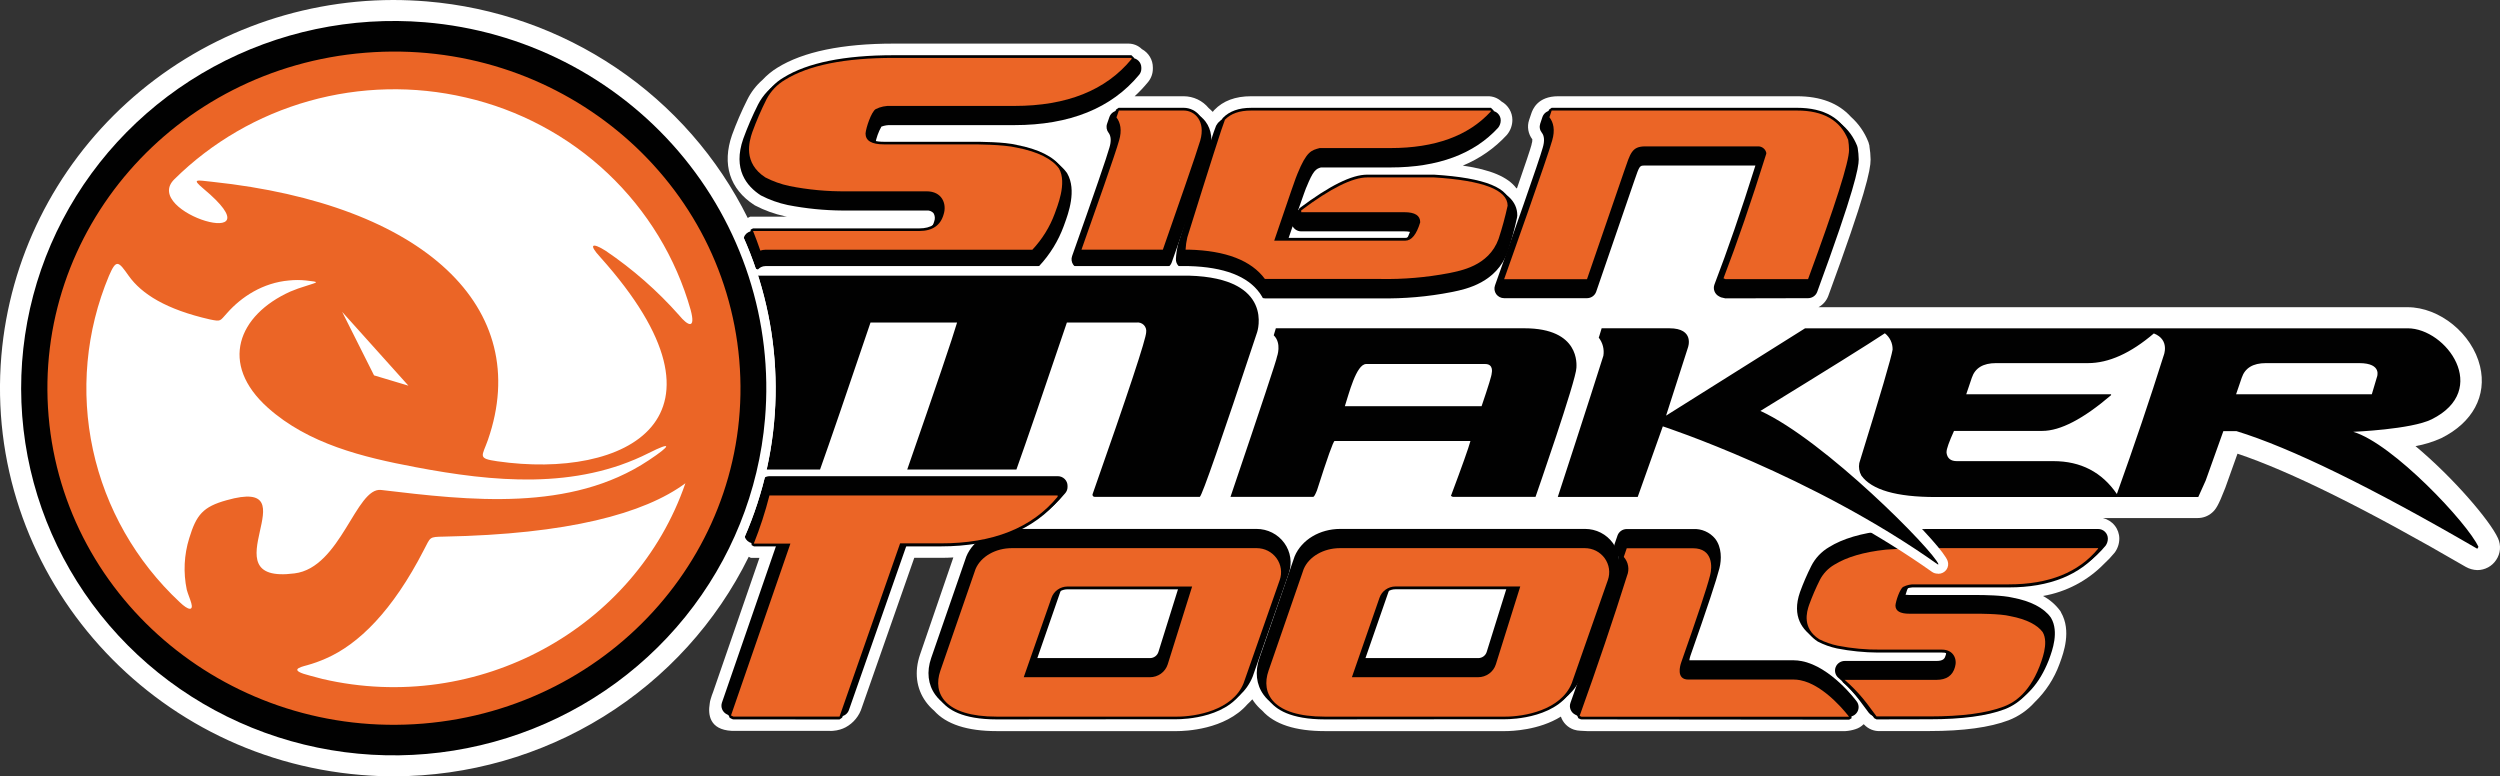
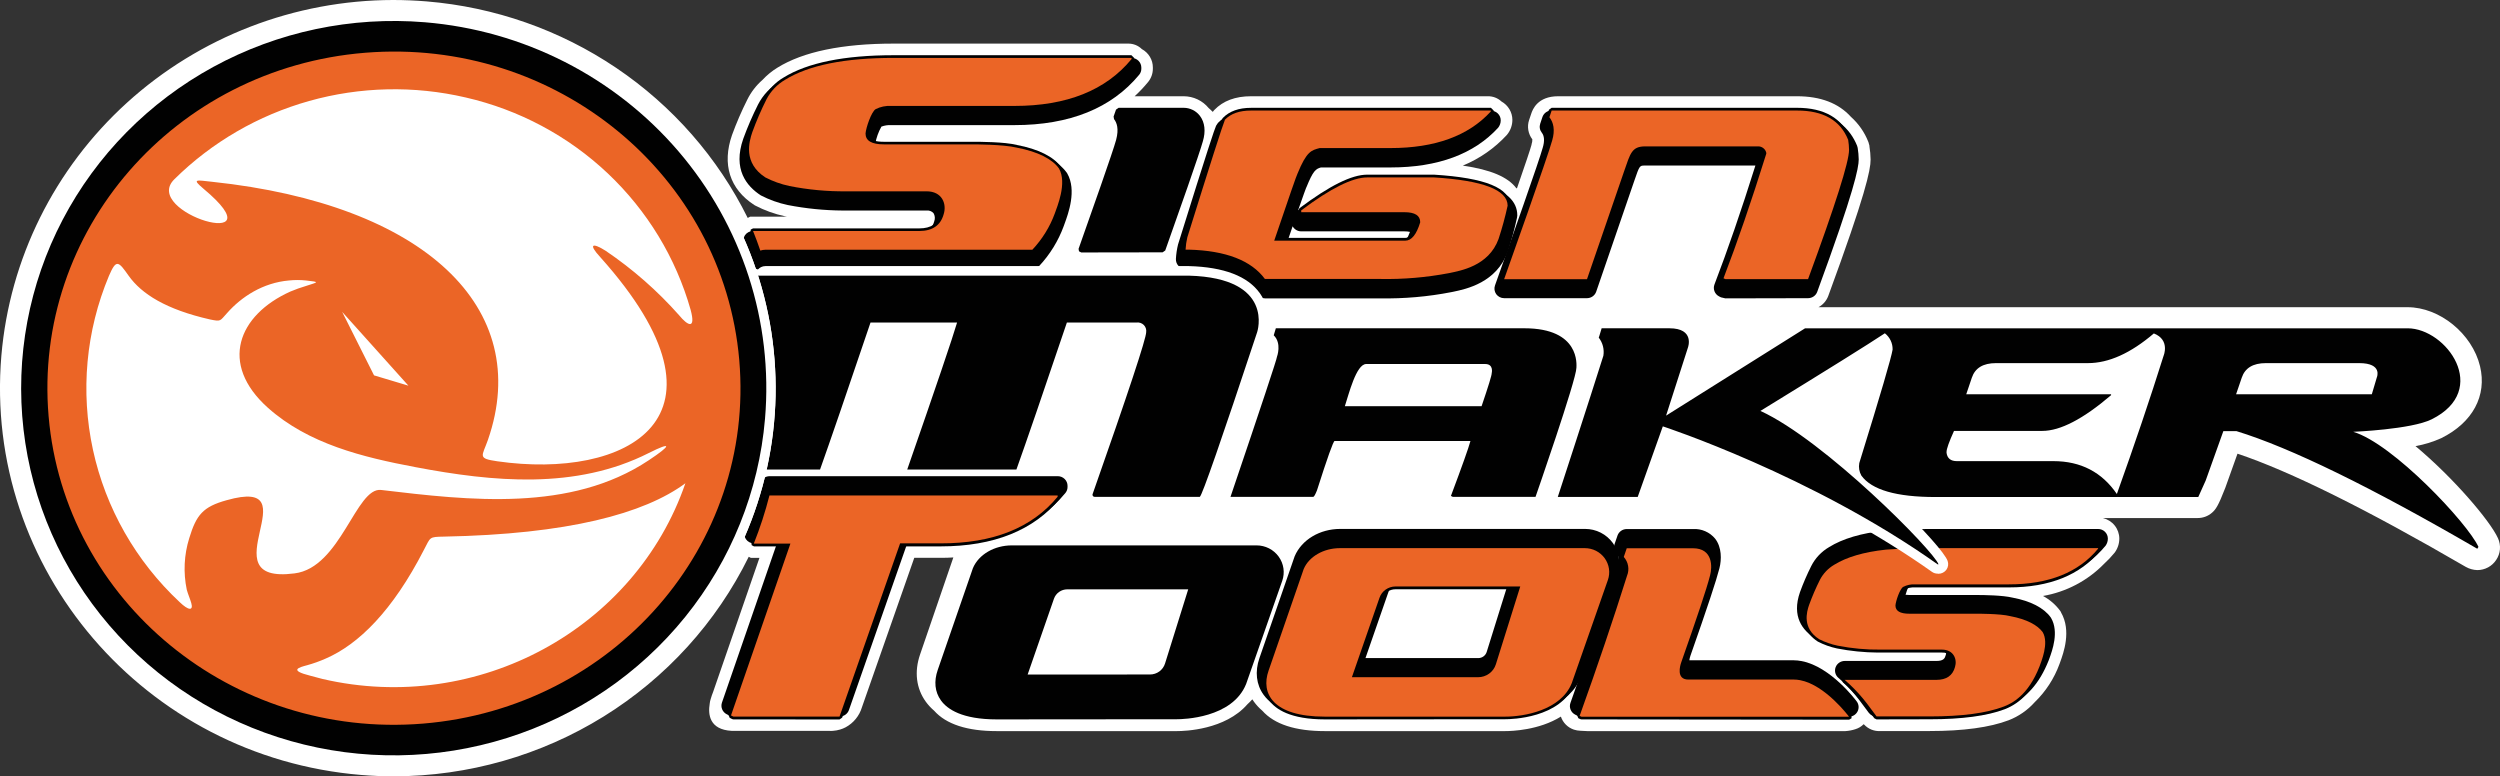
<svg xmlns="http://www.w3.org/2000/svg" fill="none" viewBox="0 0 190 59" height="59" width="190">
  <rect x="0" y="0" width="190" height="59" fill="#333333" stroke="none" />
  <g clip-path="url(#clip0_10907_430)">
    <path fill="white" d="M189.849 40.91C189.24 39.564 186.445 36.297 183.577 33.905C184.254 33.786 184.912 33.583 185.537 33.3C187.922 32.117 189.023 30.074 188.483 27.833C187.887 25.361 185.415 23.347 182.974 23.347H138.207C138.551 23.158 138.815 22.853 138.95 22.489C141.775 14.798 142.166 12.935 142.166 12.126C142.161 11.79 142.131 11.455 142.077 11.124V11.075L142.005 10.814L141.985 10.765C141.701 10.044 141.25 9.398 140.669 8.878C139.729 7.839 138.356 7.315 136.57 7.315H118.422C116.854 7.315 116.48 8.32 116.374 8.639L116.21 9.127C116.129 9.372 116.108 9.633 116.152 9.888C116.195 10.143 116.3 10.384 116.458 10.59C116.462 10.718 116.442 10.846 116.398 10.968V10.997C116.309 11.333 115.918 12.496 115.29 14.31H115.245C114.61 13.455 113.298 12.894 111.173 12.587C112.45 12.061 113.594 11.264 114.523 10.253C114.793 9.932 114.941 9.527 114.941 9.11C114.94 8.825 114.862 8.546 114.716 8.301C114.57 8.055 114.361 7.852 114.11 7.712C113.829 7.449 113.453 7.306 113.066 7.315H95.074C93.894 7.315 92.961 7.661 92.298 8.349L92.246 8.405L92.214 8.454L92.16 8.498C92.066 8.396 91.965 8.3 91.858 8.212C91.63 7.934 91.343 7.709 91.017 7.554C90.69 7.399 90.333 7.317 89.97 7.315H86.234C86.6 6.978 86.941 6.616 87.256 6.232C87.49 5.946 87.617 5.59 87.617 5.223V5.133C87.619 4.846 87.542 4.565 87.394 4.318C87.247 4.072 87.035 3.869 86.781 3.731C86.51 3.464 86.144 3.315 85.762 3.314H67.914C64.007 3.314 61.036 3.931 59.081 5.145C58.664 5.401 58.285 5.712 57.953 6.069C57.469 6.491 57.075 7.003 56.793 7.576C56.355 8.447 55.968 9.343 55.635 10.258C54.858 12.484 55.459 14.374 57.33 15.583L57.357 15.6L57.384 15.615C58.1 15.99 58.865 16.266 59.658 16.437L59.818 16.468H57.01L56.827 16.564C54.554 11.974 51.11 8.045 46.834 5.16C42.557 2.276 37.594 0.535 32.43 0.107C31.582 0.037 30.721 0 29.872 0C22.378 0.016 15.162 2.801 9.65 7.806C4.138 12.811 0.732 19.671 0.104 27.031C-1.269 43.236 10.99 57.532 27.43 58.895C28.266 58.966 29.117 59 29.959 59C35.585 58.987 41.095 57.415 45.859 54.465C50.623 51.515 54.45 47.305 56.904 42.315L57.065 42.398H57.718L54.192 52.602C54.126 52.761 54.07 52.924 54.024 53.09L54.012 53.126C53.974 53.24 53.949 53.358 53.938 53.477C53.799 54.311 53.923 55.452 55.603 55.545H55.635H62.99C63.092 55.554 63.195 55.554 63.297 55.545C63.483 55.532 63.668 55.499 63.846 55.445C63.993 55.402 64.134 55.345 64.269 55.274C64.869 54.949 65.313 54.403 65.506 53.755L69.485 42.393H71.464C71.798 42.393 72.127 42.393 72.454 42.366L69.925 49.742C69.475 51.049 69.631 52.324 70.363 53.333C70.545 53.583 70.756 53.81 70.991 54.011C71.909 55.043 73.51 55.564 75.747 55.564H89.451C90.052 55.564 93.112 55.467 94.802 53.526C94.933 53.407 95.058 53.281 95.176 53.148C95.215 53.209 95.257 53.272 95.302 53.333C95.483 53.582 95.694 53.809 95.93 54.009C96.848 55.043 98.446 55.564 100.685 55.564H114.389C114.884 55.564 116.955 55.501 118.627 54.462C118.704 54.691 118.833 54.9 119.004 55.072C119.176 55.244 119.386 55.374 119.617 55.452C119.777 55.504 119.944 55.532 120.112 55.538L120.627 55.564H140.249C140.509 55.548 140.766 55.499 141.013 55.418C141.25 55.345 141.464 55.215 141.636 55.04L141.679 55.072C141.834 55.239 142.027 55.37 142.241 55.455C142.455 55.539 142.686 55.575 142.916 55.559H146.651C149.207 55.559 151.226 55.284 152.656 54.74C153.417 54.445 154.095 53.975 154.635 53.37C155.474 52.557 156.117 51.569 156.516 50.478L156.565 50.344C156.827 49.625 157.443 47.942 156.639 46.545V46.528L156.57 46.418L156.555 46.399C156.213 45.943 155.774 45.566 155.269 45.294C157.037 44.986 158.661 44.132 159.905 42.856C160.192 42.593 160.46 42.31 160.707 42.01C160.941 41.698 161.068 41.32 161.068 40.932C161.067 40.571 160.943 40.221 160.716 39.938C160.489 39.655 160.172 39.456 159.816 39.371H167.023C167.424 39.373 167.812 39.229 168.112 38.967C168.394 38.723 168.582 38.465 169.124 37.07L170.049 34.48C174.025 35.807 179.856 38.696 187.4 43.083C187.666 43.234 187.968 43.318 188.276 43.327C188.56 43.327 188.841 43.256 189.091 43.122C189.341 42.988 189.553 42.794 189.708 42.558C189.871 42.318 189.97 42.041 189.995 41.752C190.019 41.464 189.969 41.174 189.849 40.91Z" clip-rule="evenodd" fill-rule="evenodd" />
    <path fill="#010101" d="M142.616 54.465C142.5 54.464 142.386 54.436 142.283 54.384C142.18 54.332 142.091 54.257 142.022 54.165L141.295 53.19C140.916 52.699 140.498 52.238 140.046 51.812L139.707 51.507C139.595 51.408 139.517 51.278 139.482 51.135C139.447 50.991 139.456 50.84 139.51 50.702C139.564 50.564 139.658 50.445 139.782 50.361C139.905 50.277 140.052 50.232 140.202 50.232H147.174C147.71 50.232 147.809 50.032 147.874 49.793C147.895 49.74 147.905 49.684 147.903 49.627C147.9 49.57 147.885 49.514 147.859 49.464L147.599 49.388H142.728C141.647 49.381 140.57 49.272 139.511 49.064C138.95 48.946 138.409 48.752 137.903 48.486C137.012 47.913 136.147 46.869 136.8 44.999C137.047 44.319 137.335 43.654 137.661 43.007C137.962 42.415 138.429 41.921 139.007 41.583C140.043 40.937 141.481 40.513 143.242 40.325C144.12 40.247 145.892 40.21 146.446 40.203H159.455C159.652 40.203 159.841 40.28 159.98 40.417C160.119 40.554 160.197 40.74 160.197 40.934C160.197 41.122 160.14 41.305 160.034 41.461C158.408 43.441 155.937 44.448 152.678 44.448H145.538C145.386 44.443 145.234 44.461 145.088 44.502C144.976 44.725 144.887 44.96 144.823 45.202C144.919 45.215 145.016 45.222 145.113 45.221H150.276C150.731 45.221 152.206 45.236 152.968 45.423C154.331 45.682 155.316 46.187 155.848 46.913L155.89 46.981C156.491 48.028 155.971 49.444 155.751 50.049L155.702 50.183C154.994 51.98 153.935 53.143 152.54 53.675C151.144 54.206 149.212 54.474 146.669 54.474L142.616 54.465Z" />
    <path fill="#010101" d="M142.616 54.674L142.448 54.589L141.721 53.614C141.324 53.098 140.885 52.614 140.409 52.168L140.053 51.846L139.994 51.617L140.192 51.48H147.164C147.837 51.48 148.22 51.217 148.373 50.656C148.418 50.529 148.432 50.393 148.415 50.259C148.398 50.126 148.35 49.998 148.274 49.886C148.192 49.786 148.087 49.709 147.968 49.658C147.849 49.608 147.719 49.586 147.589 49.595H142.728C141.682 49.588 140.639 49.483 139.613 49.283C139.105 49.175 138.615 48.999 138.155 48.761C137.144 48.106 136.859 47.145 137.297 45.897C137.538 45.236 137.817 44.589 138.133 43.96C138.39 43.454 138.79 43.031 139.284 42.741C140.253 42.139 141.604 41.742 143.297 41.561C144.148 41.486 145.902 41.449 146.451 41.442H159.455L159.665 41.651L159.618 41.849C158.099 43.702 155.764 44.643 152.673 44.643H145.538C145.266 44.627 144.995 44.681 144.751 44.802C144.603 44.894 144.289 45.699 144.257 46.05C144.257 46.15 144.257 46.455 145.105 46.455H150.276C150.6 46.455 152.119 46.455 152.837 46.643C154.074 46.886 154.974 47.325 155.42 47.932C155.914 48.791 155.452 50.051 155.254 50.588L155.202 50.734C154.551 52.387 153.619 53.416 152.352 53.904C151.023 54.409 149.111 54.665 146.661 54.665L142.616 54.674Z" />
    <path fill="#EB6526" d="M159.455 41.659H146.451C145.991 41.659 144.182 41.698 143.319 41.773C141.653 41.952 140.346 42.336 139.397 42.924C138.939 43.194 138.566 43.585 138.321 44.053C138.008 44.674 137.732 45.312 137.495 45.965C137.299 46.523 136.958 47.737 138.259 48.581C138.7 48.804 139.17 48.968 139.655 49.069C140.736 49.283 141.837 49.384 142.94 49.371H147.589C148.475 49.371 148.764 50.103 148.579 50.695C148.401 51.345 147.93 51.67 147.166 51.67C147.166 51.67 141.775 51.67 140.194 51.67L140.558 51.997C141.042 52.452 141.488 52.946 141.891 53.472L142.619 54.448H146.671C149.101 54.448 150.97 54.199 152.278 53.702C152.884 53.472 154.133 52.87 154.999 50.661C155.125 50.29 155.741 48.891 155.246 48.045C154.861 47.516 154.061 47.069 152.772 46.825C152.03 46.635 150.264 46.643 150.264 46.643H145.113C144.408 46.643 144.054 46.435 144.054 46.016C144.078 45.679 144.39 44.755 144.64 44.604C144.916 44.461 145.227 44.395 145.538 44.412H152.673C155.712 44.412 157.972 43.508 159.455 41.7V41.659Z" />
    <path fill="#EB6526" d="M140.461 11.36C139.863 9.874 138.568 9.132 136.577 9.132H117.925C117.875 9.285 117.816 9.456 117.754 9.644C118.061 10.024 118.204 10.619 117.962 11.421C117.638 12.623 114.582 21.189 114.33 21.906L114.315 21.955H120.612L123.437 13.738C123.91 12.374 124.019 11.877 125.003 11.86H133.601C133.748 11.854 133.892 11.9 134.009 11.99C134.125 12.079 134.206 12.206 134.237 12.348V12.418C133.105 16.04 132.021 19.196 130.986 21.886L131.127 21.945H137.413C139.49 16.304 140.528 13.031 140.528 12.126C140.524 11.869 140.502 11.614 140.461 11.36Z" />
    <path fill="#010101" d="M131.127 22.676L130.795 22.598L130.654 22.528C130.493 22.446 130.367 22.309 130.302 22.142C130.236 21.975 130.235 21.791 130.298 21.623C131.287 19.043 132.334 16.015 133.41 12.582H124.998C124.612 12.582 124.605 12.582 124.209 13.735L121.309 22.174C121.258 22.316 121.164 22.44 121.039 22.527C120.914 22.614 120.765 22.661 120.612 22.662H114.315C114.197 22.662 114.081 22.634 113.976 22.58C113.871 22.527 113.78 22.449 113.711 22.355C113.644 22.259 113.6 22.149 113.584 22.034C113.568 21.919 113.581 21.801 113.62 21.691C114.857 18.217 116.997 12.165 117.247 11.229C117.4 10.726 117.373 10.329 117.178 10.085C117.102 9.991 117.051 9.879 117.03 9.761C117.008 9.643 117.017 9.521 117.054 9.407L117.222 8.902C117.27 8.756 117.364 8.628 117.49 8.536C117.616 8.445 117.768 8.396 117.925 8.395H136.57C139.449 8.395 140.644 9.858 141.139 11.077L141.184 11.238C141.231 11.527 141.257 11.819 141.263 12.111C141.263 12.748 140.936 14.484 138.111 22.174C138.06 22.316 137.966 22.439 137.842 22.526C137.717 22.613 137.568 22.661 137.416 22.662L131.127 22.676Z" />
    <path fill="#010101" d="M131.127 21.418L131.033 21.394L130.892 21.326L130.788 21.065C131.822 18.383 132.913 15.213 134.034 11.611C134.004 11.523 133.946 11.446 133.867 11.393C133.789 11.341 133.695 11.315 133.601 11.321H125.003C124.261 11.336 124.14 11.597 123.717 12.828L120.81 21.277L120.612 21.418H114.315L114.142 21.33L114.115 21.14C114.471 20.145 117.442 11.809 117.757 10.636C118.004 9.802 117.806 9.309 117.588 9.039L117.556 8.844L117.722 8.337L117.925 8.193H136.57C138.645 8.193 140.016 8.985 140.649 10.551C140.701 10.828 140.73 11.11 140.736 11.392C140.736 12.331 139.714 15.564 137.616 21.282L137.416 21.418H131.127Z" />
    <path fill="#EB6526" d="M140.461 10.629C139.863 9.141 138.568 8.399 136.577 8.402H117.925C117.875 8.554 117.816 8.724 117.754 8.91C118.061 9.292 118.204 9.885 117.962 10.687C117.638 11.889 114.582 20.457 114.33 21.172L114.315 21.218H120.612L123.437 13.004C123.91 11.638 124.019 11.143 125.003 11.124H133.601C133.748 11.119 133.892 11.165 134.008 11.254C134.125 11.343 134.205 11.469 134.237 11.611V11.682C133.105 15.3 132.021 18.456 130.986 21.15L131.127 21.213H137.413C139.49 15.571 140.528 12.297 140.528 11.392C140.524 11.136 140.502 10.881 140.461 10.629Z" />
    <path fill="#010101" d="M120.189 54.465L119.857 54.384L119.716 54.313C119.557 54.233 119.432 54.099 119.366 53.935C119.299 53.772 119.294 53.59 119.352 53.424C120.706 49.647 121.916 46.072 122.945 42.797L122.979 42.712C123.019 42.602 123.028 42.484 123.005 42.369C122.982 42.255 122.929 42.148 122.851 42.061C122.766 41.965 122.709 41.849 122.684 41.725C122.659 41.6 122.667 41.472 122.707 41.351L122.932 40.696C122.984 40.553 123.078 40.429 123.204 40.342C123.329 40.255 123.479 40.208 123.633 40.208H128.665C128.984 40.189 129.304 40.245 129.597 40.373C129.89 40.5 130.148 40.694 130.35 40.939C130.859 41.593 130.845 42.524 130.679 43.18C130.431 44.143 129.793 46.077 128.469 49.846C128.43 49.955 128.405 50.067 128.393 50.181H136.31C136.518 50.182 136.725 50.204 136.928 50.244C139.123 50.661 141.035 53.204 141.114 53.314C141.194 53.422 141.241 53.55 141.252 53.684C141.262 53.817 141.235 53.951 141.174 54.071C141.113 54.19 141.02 54.291 140.904 54.361C140.789 54.432 140.656 54.47 140.521 54.472L120.189 54.465Z" />
    <path fill="#010101" d="M120.189 54.674L120.095 54.653L119.951 54.582L119.85 54.338C121.206 50.554 122.418 46.974 123.449 43.695C123.533 43.493 123.558 43.272 123.522 43.057C123.486 42.842 123.391 42.641 123.247 42.475L123.207 42.273L123.432 41.615L123.633 41.471H128.665C128.904 41.454 129.144 41.494 129.365 41.587C129.586 41.679 129.781 41.823 129.934 42.005C130.441 42.654 130.221 43.609 130.181 43.795C129.934 44.748 129.301 46.669 127.984 50.424C127.883 50.712 127.816 51.117 127.957 51.312C127.982 51.346 128.056 51.449 128.323 51.449H136.322C136.497 51.45 136.671 51.467 136.842 51.502C138.836 51.88 140.627 54.265 140.701 54.367L140.721 54.584L140.533 54.696L120.189 54.674Z" />
    <path fill="#EB6526" d="M136.802 51.692C136.644 51.662 136.483 51.647 136.322 51.646H128.311C127.364 51.646 127.695 50.563 127.772 50.344C128.972 46.93 129.704 44.758 129.966 43.729C130.137 43.097 130.191 41.668 128.665 41.668H123.633C123.561 41.876 123.487 42.095 123.407 42.327C123.579 42.519 123.692 42.755 123.736 43.007C123.78 43.259 123.752 43.518 123.655 43.756C122.619 47.052 121.418 50.602 120.053 54.406L120.194 54.474H140.528C140.528 54.474 138.737 52.053 136.802 51.692Z" />
    <path fill="#010101" d="M96.136 22.676C96.019 22.676 95.905 22.648 95.801 22.596C95.698 22.544 95.608 22.469 95.539 22.377C94.641 21.157 92.892 20.511 90.344 20.445H90.111C90.01 20.445 89.911 20.425 89.818 20.386C89.726 20.347 89.642 20.29 89.573 20.218C89.503 20.146 89.45 20.061 89.414 19.968C89.379 19.875 89.364 19.776 89.369 19.677C89.389 19.306 89.443 18.938 89.532 18.578C91.868 11.082 92.298 9.839 92.422 9.556L92.566 9.339C93.157 8.724 94 8.412 95.079 8.412H113.313C113.51 8.412 113.699 8.489 113.838 8.626C113.977 8.764 114.055 8.95 114.055 9.144C114.056 9.345 113.989 9.54 113.865 9.7C112.034 11.706 109.283 12.726 105.688 12.726H100.393C100 12.835 99.8 12.969 99.293 14.218L99.263 14.279C99.221 14.384 99.08 14.767 98.654 15.986C100.928 14.306 102.647 13.484 103.912 13.484H108.996C111.735 13.655 115.315 14.14 115.315 16.373L115.295 16.532C115.105 17.412 114.868 18.282 114.585 19.138C113.736 21.484 111.433 21.967 110.451 22.172L110.297 22.203C108.521 22.549 106.712 22.707 104.901 22.676H96.136ZM106.801 18.287C106.801 18.287 106.962 18.175 107.158 17.624C107.018 17.594 106.875 17.58 106.732 17.583H98.889C98.756 17.582 98.625 17.546 98.51 17.478C98.396 17.41 98.302 17.313 98.239 17.198C98.127 17.524 98.004 17.885 97.867 18.287H106.801Z" />
    <path fill="#010101" d="M96.136 21.418L95.965 21.333C94.975 19.98 93.078 19.258 90.349 19.187H90.101L89.948 19.121L89.888 18.968C89.905 18.639 89.953 18.312 90.032 17.992C91.779 12.384 92.716 9.458 92.902 9.017L92.944 8.956C93.439 8.451 94.146 8.195 95.074 8.195H113.313L113.523 8.402L113.469 8.61C111.727 10.502 109.107 11.46 105.671 11.46H100.294C99.753 11.614 99.448 11.704 98.81 13.279C98.748 13.406 98.417 14.325 97.14 18.078H106.809C107.264 18.078 107.566 17.4 107.737 16.834C107.737 16.741 107.737 16.334 106.747 16.334H98.889L98.679 16.127V15.988L98.763 15.822C101.047 14.115 102.722 13.274 103.907 13.274H108.991C112.893 13.518 114.783 14.291 114.783 15.639C114.597 16.517 114.362 17.384 114.08 18.236C113.338 20.304 111.232 20.743 110.337 20.918L110.178 20.953C108.441 21.29 106.672 21.446 104.901 21.418H96.136Z" />
    <path fill="#EB6526" d="M108.991 13.484H103.912C102.79 13.484 101.118 14.319 98.894 15.988V16.127H106.737C107.537 16.127 107.937 16.382 107.937 16.893C107.655 17.822 107.276 18.29 106.806 18.29H96.841C97.971 14.959 98.559 13.264 98.607 13.204C99.31 11.477 99.676 11.421 100.295 11.253H105.671C109.062 11.253 111.605 10.325 113.301 8.471V8.402H95.077C94.203 8.402 93.545 8.632 93.097 9.095C92.918 9.518 91.963 12.5 90.235 18.044C90.163 18.349 90.119 18.66 90.104 18.973H90.351C93.164 19.046 95.097 19.797 96.133 21.201H104.901C106.658 21.235 108.414 21.085 110.139 20.755C110.953 20.577 113.138 20.241 113.89 18.163C114.163 17.331 114.394 16.487 114.58 15.632C114.575 14.432 112.712 13.716 108.991 13.484Z" />
    <path fill="#010101" d="M100.695 54.465C98.399 54.465 96.833 53.906 96.037 52.809C95.475 52.036 95.361 51.044 95.718 50.012L98.394 42.278C98.929 41.015 100.309 40.198 101.858 40.198H120.468C120.881 40.198 121.287 40.295 121.654 40.481C122.02 40.667 122.336 40.937 122.576 41.268C122.815 41.599 122.971 41.981 123.03 42.383C123.089 42.786 123.05 43.196 122.915 43.58L120.174 51.417C119.273 53.672 116.507 54.465 114.409 54.465H100.695ZM112.346 50.015C112.49 50.016 112.63 49.97 112.746 49.886C112.862 49.802 112.947 49.683 112.989 49.547L114.54 44.577H106.052C105.939 44.577 105.829 44.612 105.737 44.676C105.645 44.741 105.576 44.833 105.54 44.938L103.776 50.015H112.346Z" />
    <path fill="#010101" d="M100.695 54.674C98.06 54.674 96.94 53.894 96.465 53.241C95.99 52.587 95.918 51.778 96.217 50.912L98.892 43.175C99.332 42.139 100.52 41.449 101.848 41.449H120.458C120.787 41.449 121.111 41.527 121.403 41.675C121.695 41.824 121.947 42.039 122.138 42.303C122.329 42.566 122.453 42.871 122.5 43.192C122.547 43.513 122.515 43.84 122.408 44.146L119.667 51.98C118.618 54.599 114.827 54.662 114.399 54.662L100.695 54.674ZM112.346 51.261C112.602 51.262 112.852 51.181 113.059 51.031C113.265 50.881 113.417 50.669 113.491 50.427L115.255 44.785H106.052C105.829 44.785 105.612 44.853 105.43 44.981C105.249 45.109 105.112 45.289 105.04 45.497L103.038 51.261H112.346Z" />
-     <path fill="#EB6526" d="M113.684 50.493C113.594 50.776 113.415 51.023 113.172 51.198C112.93 51.374 112.637 51.468 112.336 51.468H102.744L104.842 45.431C104.927 45.181 105.09 44.964 105.307 44.81C105.524 44.656 105.784 44.573 106.052 44.572H115.54L113.684 50.493ZM122.2 44.078C122.296 43.803 122.323 43.509 122.281 43.222C122.238 42.934 122.127 42.661 121.956 42.424C121.784 42.188 121.558 41.995 121.296 41.861C121.034 41.728 120.743 41.659 120.448 41.659H101.838C100.601 41.659 99.486 42.295 99.082 43.244L96.408 50.98C95.814 52.687 96.715 54.465 100.685 54.465H114.389C115.797 54.465 118.625 53.997 119.456 51.914L122.2 44.078Z" />
+     <path fill="#EB6526" d="M113.684 50.493C113.594 50.776 113.415 51.023 113.172 51.198C112.93 51.374 112.637 51.468 112.336 51.468H102.744L104.842 45.431C104.927 45.181 105.09 44.964 105.307 44.81C105.524 44.656 105.784 44.573 106.052 44.572H115.54L113.684 50.493ZM122.2 44.078C122.296 43.803 122.323 43.509 122.281 43.222C122.238 42.934 122.127 42.661 121.956 42.424C121.784 42.188 121.558 41.995 121.296 41.861C121.034 41.728 120.743 41.659 120.448 41.659H101.838C100.601 41.659 99.486 42.295 99.082 43.244L96.408 50.98C95.814 52.687 96.715 54.465 100.685 54.465H114.389C115.797 54.465 118.625 53.997 119.456 51.914L122.2 44.078" />
    <path fill="#010101" d="M57.785 20.504C57.632 20.503 57.482 20.456 57.357 20.369C57.233 20.282 57.138 20.158 57.087 20.016C56.916 19.529 56.738 19.041 56.545 18.553C56.501 18.443 56.484 18.323 56.497 18.205C56.51 18.087 56.552 17.974 56.619 17.875C56.687 17.777 56.778 17.697 56.885 17.641C56.991 17.585 57.11 17.556 57.23 17.556H69.861C70.687 17.556 70.897 17.205 71.001 16.824C71.04 16.723 71.055 16.613 71.046 16.505C71.037 16.397 71.003 16.292 70.947 16.198C70.881 16.126 70.799 16.071 70.707 16.036C70.616 16.002 70.517 15.99 70.42 16H64.039C62.64 15.991 61.245 15.851 59.873 15.583C59.16 15.432 58.472 15.186 57.827 14.852C56.743 14.152 55.677 12.865 56.488 10.546C56.809 9.663 57.182 8.799 57.604 7.959C57.98 7.219 58.564 6.602 59.286 6.181C61.209 4.986 64.034 4.404 67.924 4.404H85.999C86.196 4.404 86.385 4.481 86.524 4.618C86.663 4.755 86.741 4.941 86.741 5.135V5.225C86.742 5.391 86.684 5.553 86.578 5.681C84.478 8.224 81.291 9.509 77.09 9.509H67.728C67.475 9.495 67.222 9.534 66.986 9.624C66.761 10.027 66.604 10.464 66.521 10.916C66.736 10.956 66.955 10.975 67.174 10.975H73.948C74.381 10.975 76.422 10.992 77.412 11.238C79.158 11.57 80.4 12.213 81.061 13.106L81.106 13.172C81.848 14.454 81.187 16.242 80.907 17.007L80.841 17.19C80.431 18.309 79.799 19.336 78.983 20.211C78.914 20.281 78.831 20.337 78.74 20.375C78.648 20.413 78.55 20.433 78.451 20.433H58.163L58.007 20.465L57.785 20.504Z" />
    <path fill="#010101" d="M57.785 19.263L57.584 19.121C57.419 18.622 57.236 18.129 57.035 17.641L57.055 17.449L57.231 17.358H69.861C70.766 17.358 71.306 16.99 71.511 16.232C71.574 16.055 71.594 15.867 71.57 15.681C71.545 15.496 71.477 15.319 71.37 15.164C71.257 15.026 71.111 14.916 70.945 14.846C70.78 14.775 70.6 14.744 70.42 14.757H64.039C62.671 14.747 61.307 14.61 59.964 14.347C59.306 14.206 58.671 13.979 58.074 13.672C56.778 12.83 56.414 11.594 56.976 9.987C57.289 9.123 57.655 8.278 58.069 7.456C58.402 6.806 58.917 6.262 59.554 5.891C61.365 4.767 64.178 4.196 67.911 4.196H85.987L86.197 4.404V4.496L86.153 4.625C84.173 7.042 81.123 8.266 77.088 8.266H67.728C67.359 8.244 66.991 8.319 66.662 8.485C66.437 8.619 66.023 9.724 65.991 10.175C65.991 10.312 65.991 10.775 67.171 10.775H73.948C74.376 10.775 76.358 10.775 77.29 11.019C78.906 11.326 80.069 11.904 80.64 12.687C81.274 13.781 80.672 15.415 80.418 16.112L80.348 16.305C79.965 17.349 79.376 18.308 78.617 19.129L78.466 19.192H58.178L57.785 19.263Z" />
    <path fill="#EB6526" d="M78.458 18.98C79.206 18.186 79.784 17.252 80.16 16.234C80.324 15.747 81.123 13.913 80.482 12.804C79.987 12.109 78.928 11.533 77.251 11.216C76.261 10.972 73.958 10.972 73.958 10.972H67.171C66.246 10.972 65.781 10.697 65.781 10.148C65.813 9.707 66.224 8.493 66.55 8.295C66.914 8.111 67.32 8.027 67.728 8.051H77.09C81.077 8.051 84.046 6.864 85.997 4.489V4.401H67.914C64.201 4.401 61.453 4.955 59.67 6.062C59.068 6.414 58.578 6.926 58.257 7.539C57.847 8.354 57.486 9.192 57.174 10.048C56.926 10.78 56.469 12.374 58.163 13.482C58.741 13.781 59.357 14.001 59.994 14.137C61.42 14.421 62.872 14.556 64.326 14.54H70.425C71.59 14.54 71.969 15.483 71.721 16.276C71.487 17.129 70.867 17.556 69.861 17.556H57.231C57.428 18.044 57.612 18.531 57.785 19.046C57.907 19.004 58.036 18.982 58.166 18.98H78.458Z" />
-     <path fill="#010101" d="M82.174 20.438C82.056 20.437 81.939 20.409 81.835 20.355C81.73 20.3 81.64 20.222 81.572 20.127C81.504 20.032 81.46 19.921 81.444 19.806C81.427 19.69 81.44 19.573 81.479 19.463C83.142 14.771 84.149 11.845 84.314 11.226C84.465 10.738 84.441 10.334 84.25 10.09C84.176 9.995 84.127 9.883 84.107 9.765C84.088 9.647 84.097 9.525 84.136 9.412L84.317 8.888C84.368 8.745 84.462 8.622 84.587 8.535C84.712 8.448 84.861 8.4 85.015 8.4H89.963C90.286 8.403 90.603 8.481 90.89 8.626C91.178 8.771 91.427 8.98 91.618 9.236C92.088 9.858 92.192 10.699 91.912 11.628C91.695 12.445 90.235 16.607 89.05 19.948C88.999 20.09 88.905 20.213 88.78 20.3C88.656 20.387 88.507 20.435 88.355 20.436L82.174 20.438Z" />
    <path fill="#010101" d="M82.174 19.187L82.004 19.099L81.971 18.912C82.936 16.186 84.596 11.489 84.824 10.636C85.052 9.783 84.876 9.319 84.666 9.051L84.633 8.856L84.817 8.332L85.015 8.193H89.963C90.204 8.194 90.441 8.251 90.656 8.359C90.871 8.467 91.057 8.623 91.2 8.815C91.568 9.302 91.645 9.99 91.415 10.748C91.183 11.611 89.525 16.32 88.558 19.038L88.359 19.177L82.174 19.187Z" />
-     <path fill="#EB6526" d="M91.217 10.687C91.653 9.163 90.759 8.402 89.98 8.402H85.032L84.851 8.924C85.148 9.307 85.287 9.9 85.047 10.687C84.817 11.545 83.194 16.154 82.192 18.977H88.377C89.364 16.154 90.972 11.543 91.217 10.687Z" />
    <path fill="#010101" d="M55.739 54.674L55.647 54.653L55.462 54.562L55.355 54.318L59.774 41.525H57.3L57.127 41.434L57.104 41.242C57.576 40.058 57.97 38.845 58.285 37.611L58.49 37.455H80.393L80.603 37.662V37.755L80.556 37.884C78.577 40.3 75.529 41.525 71.494 41.525H68.557L64.005 54.54L63.804 54.679L55.739 54.674Z" />
-     <path fill="#010101" d="M75.747 54.465C73.451 54.465 71.882 53.906 71.088 52.809C70.526 52.036 70.412 51.044 70.769 50.012L73.446 42.278C73.98 41.015 75.361 40.198 76.909 40.198H95.5C95.912 40.198 96.319 40.295 96.685 40.481C97.052 40.667 97.368 40.937 97.607 41.268C97.847 41.599 98.002 41.981 98.061 42.383C98.12 42.786 98.081 43.196 97.947 43.58L95.205 51.417C94.305 53.672 91.539 54.465 89.441 54.465H75.747ZM87.397 50.015C87.541 50.015 87.681 49.97 87.797 49.886C87.913 49.801 87.998 49.682 88.04 49.547L89.592 44.577H81.113C81 44.577 80.889 44.612 80.797 44.677C80.705 44.741 80.635 44.833 80.598 44.938L78.837 50.015H87.397Z" />
    <path fill="#010101" d="M75.747 54.674C73.112 54.674 71.991 53.894 71.516 53.238C71.041 52.582 70.969 51.775 71.269 50.912L73.943 43.175C74.383 42.139 75.571 41.449 76.9 41.449H95.5C95.828 41.449 96.152 41.527 96.445 41.675C96.737 41.824 96.989 42.039 97.179 42.303C97.37 42.566 97.494 42.871 97.541 43.192C97.588 43.513 97.556 43.84 97.449 44.146L94.706 51.98C93.659 54.599 89.869 54.662 89.441 54.662L75.747 54.674ZM87.397 51.261C87.654 51.262 87.904 51.181 88.11 51.031C88.316 50.881 88.468 50.669 88.543 50.427L90.304 44.789H81.113C80.89 44.79 80.673 44.858 80.491 44.986C80.31 45.114 80.174 45.294 80.101 45.502L78.1 51.266L87.397 51.261Z" />
-     <path fill="#EB6526" d="M88.746 50.493C88.655 50.776 88.476 51.023 88.234 51.198C87.991 51.374 87.698 51.468 87.397 51.468H77.805L79.913 45.436C79.998 45.186 80.161 44.969 80.378 44.815C80.595 44.661 80.855 44.578 81.123 44.577H90.601L88.746 50.493ZM97.261 44.078C97.357 43.803 97.385 43.509 97.342 43.222C97.3 42.934 97.188 42.661 97.017 42.424C96.845 42.188 96.619 41.995 96.357 41.861C96.095 41.728 95.805 41.659 95.51 41.659H76.9C75.662 41.659 74.547 42.295 74.143 43.244L71.466 50.98C70.875 52.687 71.773 54.465 75.747 54.465H89.451C90.858 54.465 93.686 53.997 94.517 51.914L97.261 44.078Z" />
    <path fill="white" d="M147.26 43.597C147.105 43.598 146.955 43.55 146.83 43.461C138.819 37.784 129.41 34.241 126.829 33.327L125.164 38.001C125.113 38.143 125.019 38.266 124.895 38.353C124.77 38.441 124.622 38.488 124.469 38.489H118.395C118.28 38.487 118.167 38.46 118.065 38.408C117.963 38.357 117.875 38.283 117.807 38.192C117.739 38.101 117.693 37.995 117.673 37.884C117.653 37.773 117.66 37.658 117.692 37.55C117.717 37.474 120.127 30.094 121.156 26.839C121.167 26.575 121.084 26.316 120.921 26.107C120.855 26.021 120.81 25.921 120.788 25.815C120.766 25.709 120.769 25.6 120.795 25.495L120.864 25.276C120.936 25.054 120.99 24.881 121.017 24.773C121.058 24.618 121.149 24.48 121.277 24.381C121.405 24.282 121.562 24.227 121.725 24.225H126.871C127.777 24.225 128.425 24.491 128.796 25.012C128.95 25.256 129.047 25.531 129.078 25.817C129.109 26.103 129.075 26.392 128.977 26.663L127.935 29.899L136.787 24.337C136.907 24.263 137.045 24.224 137.186 24.225H182.974C184.992 24.225 187.118 25.971 187.615 28.038C188.06 29.879 187.157 31.513 185.141 32.517C184.282 32.944 182.743 33.198 181.403 33.349C184.597 35.543 188.382 39.813 189.04 41.269C189.098 41.395 189.124 41.535 189.113 41.673C189.103 41.812 189.057 41.946 188.981 42.063C188.907 42.177 188.806 42.27 188.686 42.334C188.566 42.398 188.432 42.432 188.295 42.432C188.146 42.427 188.001 42.388 187.87 42.317C179.953 37.711 173.881 34.736 169.834 33.473H169.475L168.305 36.748C167.788 38.079 167.654 38.196 167.538 38.299C167.402 38.419 167.226 38.486 167.043 38.486H147.092C146.097 38.495 145.103 38.413 144.123 38.243C146.243 40.283 147.819 42.054 148.02 42.632C148.059 42.742 148.071 42.86 148.055 42.975C148.039 43.091 147.995 43.201 147.927 43.297C147.858 43.392 147.768 43.47 147.662 43.524C147.557 43.578 147.441 43.607 147.322 43.607L147.26 43.597ZM156.063 34.319C157.901 34.319 159.428 34.912 160.62 36.087C161.783 32.808 162.827 29.696 163.73 26.822C163.776 26.732 163.801 26.633 163.801 26.533C163.801 26.432 163.776 26.333 163.73 26.244C161.998 27.621 160.294 28.321 158.678 28.321H151.684C150.751 28.321 150.613 28.736 150.546 28.933L150.444 29.233H160.442C160.639 29.233 160.828 29.31 160.967 29.447C161.106 29.584 161.184 29.77 161.184 29.965C161.186 30.195 161.098 30.417 160.937 30.584C158.658 32.535 156.79 33.476 155.227 33.476H148.99C148.864 33.749 148.762 34.032 148.683 34.322L156.063 34.319ZM135.281 31.167C136.891 32.098 138.769 33.515 140.583 35.046V35.007L140.637 34.829C142.502 28.838 143.017 26.975 143.111 26.497L143.081 26.302C141.688 27.195 139.073 28.826 135.268 31.167H135.281ZM179.718 29.235L179.965 28.404C179.75 28.346 179.527 28.318 179.304 28.323H172.196C171.264 28.323 171.128 28.738 171.061 28.936L170.959 29.235H179.718ZM110.411 38.486L110.084 38.411L109.941 38.34C109.779 38.259 109.653 38.123 109.587 37.956C109.52 37.79 109.518 37.606 109.58 37.438C110.107 36.033 110.495 34.963 110.748 34.241H101.898C101.739 34.644 101.428 35.531 100.802 37.492C100.633 37.916 100.406 38.486 99.812 38.486H93.52C93.404 38.485 93.29 38.457 93.187 38.404C93.084 38.351 92.995 38.275 92.927 38.182C92.859 38.089 92.814 37.982 92.796 37.869C92.778 37.755 92.787 37.64 92.823 37.531C95.7 29.038 96.257 27.275 96.324 27.002L96.361 26.863C96.361 26.863 96.549 26.266 96.277 25.997L96.131 25.797C92.083 38.001 91.9 38.138 91.623 38.343C91.495 38.436 91.34 38.487 91.18 38.486H83.216C83.094 38.49 82.972 38.47 82.858 38.425C82.744 38.381 82.641 38.314 82.554 38.229C82.468 38.144 82.4 38.042 82.355 37.93C82.31 37.818 82.289 37.697 82.293 37.577L82.335 37.333C85.69 27.787 86.311 25.629 86.37 25.232H81.615C79.913 30.299 78.676 33.893 77.934 35.929C77.883 36.071 77.789 36.194 77.664 36.281C77.54 36.368 77.391 36.415 77.239 36.416H68.948C68.831 36.415 68.716 36.387 68.612 36.334C68.509 36.281 68.419 36.204 68.351 36.111C68.283 36.017 68.239 35.909 68.221 35.795C68.204 35.681 68.213 35.565 68.25 35.456C70.009 30.379 71.177 26.956 71.739 25.241H66.692C64.987 30.282 63.757 33.878 63.025 35.931C62.974 36.074 62.878 36.198 62.752 36.285C62.627 36.373 62.476 36.419 62.322 36.419H58.76C58.65 36.418 58.542 36.393 58.444 36.347C58.345 36.3 58.258 36.233 58.189 36.149C58.12 36.065 58.071 35.968 58.044 35.863C58.018 35.758 58.016 35.649 58.037 35.543C59.049 30.774 58.85 25.833 57.458 21.157C57.426 21.049 57.421 20.935 57.441 20.824C57.462 20.712 57.508 20.608 57.577 20.517C57.645 20.427 57.734 20.353 57.836 20.302C57.938 20.251 58.051 20.224 58.166 20.223H90.354C93.016 20.294 94.827 20.989 95.752 22.289C96.204 22.932 96.431 23.702 96.4 24.483C96.47 24.402 96.556 24.337 96.654 24.293C96.751 24.248 96.857 24.225 96.964 24.225H115.852C117.561 24.225 118.84 24.644 119.649 25.478C119.963 25.804 120.205 26.191 120.359 26.614C120.513 27.037 120.576 27.487 120.545 27.936C120.545 28.896 118.135 35.877 117.395 37.996C117.345 38.138 117.25 38.261 117.126 38.349C117.002 38.436 116.853 38.483 116.7 38.484L110.411 38.486ZM112.076 30.14C112.455 29.014 112.586 28.567 112.63 28.392H103.971C103.724 28.65 103.424 29.526 103.229 30.14H112.076Z" />
    <path fill="#010101" d="M115.852 24.949H96.964C96.935 25.066 96.878 25.249 96.804 25.483C97.432 26.095 97.051 27.109 97.051 27.109C97.051 27.26 95.873 30.811 93.518 37.76H99.807C99.864 37.76 99.958 37.599 100.089 37.272C100.889 34.766 101.336 33.513 101.43 33.515H111.754C111.614 34.036 111.119 35.429 110.27 37.691L110.411 37.76H116.7C116.7 37.76 119.808 28.848 119.808 27.943C119.808 27.746 120.112 24.949 115.852 24.949ZM188.362 41.564C187.553 39.774 181.86 33.71 178.844 32.817C178.844 32.817 183.251 32.639 184.804 31.869C189.297 29.635 185.928 24.949 182.974 24.951H137.186L126.621 31.588L128.284 26.412C128.284 26.412 128.831 24.949 126.871 24.949H121.725C121.695 25.066 121.638 25.249 121.564 25.483L121.505 25.661C121.656 25.855 121.765 26.077 121.825 26.314C121.885 26.551 121.896 26.797 121.856 27.038C120.82 30.335 118.392 37.767 118.392 37.767H124.466L126.374 32.403C126.374 32.403 137.713 36.109 147.258 42.888H147.327C146.971 41.868 138.668 33.459 133.791 31.23C138.878 28.106 142.031 26.139 143.25 25.329C143.438 25.477 143.588 25.665 143.691 25.88C143.793 26.094 143.843 26.329 143.838 26.566C143.748 27.156 142.923 29.968 141.364 35.002L141.305 35.197C141.245 35.521 141.301 35.855 141.463 36.143C142.247 37.231 144.126 37.774 147.102 37.774H160.957V37.757L160.991 37.774H167.068L167.632 36.521L168.975 32.764H169.965C174.088 34.028 180.191 37.009 188.273 41.705L188.362 41.564ZM164.433 27.038C163.41 30.29 162.227 33.792 160.882 37.545C159.744 35.881 158.138 35.048 156.063 35.046H148.717C148.257 35.046 147.997 34.836 147.938 34.419V34.349C147.938 34.116 148.127 33.583 148.505 32.749H155.214C156.58 32.749 158.323 31.844 160.442 30.033V29.962H149.435L149.858 28.709C150.105 27.968 150.718 27.597 151.696 27.597H158.688C160.263 27.597 161.931 26.845 163.693 25.341C164.947 25.832 164.433 27.038 164.433 27.038ZM170.371 28.709C170.618 27.968 171.23 27.597 172.206 27.597H179.297C181.108 27.597 180.64 28.68 180.64 28.68L180.259 29.962H169.943L170.371 28.709ZM112.601 30.869H102.209C102.501 29.986 103.07 27.665 103.832 27.665H112.875C113.548 27.665 113.37 28.363 113.37 28.363C113.375 28.514 113.119 29.349 112.601 30.869ZM95.544 25.244C92.826 33.448 91.374 37.62 91.187 37.76H83.216C83.191 37.764 83.165 37.761 83.141 37.754C83.116 37.746 83.094 37.732 83.076 37.714C83.058 37.697 83.045 37.675 83.037 37.651C83.029 37.627 83.027 37.602 83.03 37.577C85.749 29.843 87.108 25.732 87.11 25.244C87.125 25.145 87.115 25.043 87.083 24.948C87.051 24.853 86.997 24.766 86.925 24.695C86.853 24.624 86.765 24.571 86.668 24.539C86.572 24.507 86.469 24.498 86.368 24.512H81.083C79.279 29.852 78 33.577 77.246 35.687H68.948C71.145 29.37 72.408 25.645 72.738 24.512H66.159C64.353 29.852 63.074 33.577 62.322 35.687H56.978C58.013 30.802 57.809 25.739 56.384 20.95H90.354C96.925 21.126 95.544 25.244 95.544 25.244Z" />
    <path fill="#010101" d="M55.739 54.465L55.419 54.374L55.234 54.284C55.075 54.205 54.951 54.071 54.884 53.909C54.817 53.746 54.811 53.566 54.868 53.399L59.047 41.298H57.297C57.177 41.297 57.06 41.267 56.954 41.211C56.848 41.155 56.758 41.075 56.69 40.977C56.623 40.879 56.581 40.767 56.567 40.65C56.553 40.532 56.569 40.413 56.612 40.303C57.075 39.14 57.462 37.949 57.772 36.738C57.813 36.582 57.906 36.443 58.035 36.344C58.164 36.245 58.324 36.19 58.487 36.19H80.391C80.587 36.19 80.776 36.267 80.915 36.404C81.055 36.541 81.133 36.727 81.133 36.921V37.011C81.133 37.177 81.076 37.338 80.969 37.467C78.884 40.01 75.697 41.303 71.496 41.303H68.948L64.517 53.967C64.466 54.11 64.371 54.233 64.246 54.32C64.121 54.407 63.972 54.455 63.819 54.455L55.739 54.465Z" />
    <path fill="#EB6526" d="M80.381 37.75V37.657H58.477C58.161 38.901 57.764 40.122 57.288 41.315C57.288 41.315 59.826 41.315 60.071 41.315L55.556 54.374L55.739 54.462H63.804L68.409 41.295H71.481C75.466 41.303 78.433 40.122 80.381 37.75Z" />
    <path fill="white" d="M29.959 58.122C29.144 58.122 28.326 58.089 27.504 58.022C19.941 57.397 12.926 53.877 7.965 48.215C3.004 42.553 0.491 35.201 0.965 27.735C1.438 20.269 4.861 13.283 10.5 8.275C16.138 3.266 23.543 0.635 31.127 0.944C38.711 1.253 45.871 4.478 51.071 9.927C56.27 15.377 59.097 22.617 58.944 30.097C58.791 37.576 55.671 44.699 50.253 49.937C44.834 55.176 37.549 58.114 29.959 58.122ZM29.882 2.307C22.979 2.326 16.334 4.895 11.259 9.508C6.185 14.121 3.05 20.442 2.474 27.221C1.197 42.163 12.487 55.35 27.631 56.598C34.898 57.155 42.093 54.854 47.645 50.199C53.197 45.544 56.655 38.913 57.262 31.754C57.87 24.595 55.578 17.49 50.888 11.991C46.198 6.492 39.49 3.045 32.23 2.404C31.446 2.338 30.661 2.307 29.882 2.307Z" clip-rule="evenodd" fill-rule="evenodd" />
    <path fill="white" d="M29.882 2.307C22.979 2.326 16.334 4.895 11.259 9.508C6.185 14.121 3.05 20.442 2.474 27.221C1.197 42.163 12.487 55.35 27.631 56.598C34.898 57.155 42.093 54.854 47.645 50.199C53.197 45.544 56.655 38.913 57.262 31.754C57.87 24.595 55.578 17.49 50.888 11.991C46.198 6.492 39.49 3.045 32.23 2.404C31.446 2.338 30.661 2.307 29.882 2.307ZM29.959 58.122C29.144 58.122 28.326 58.089 27.504 58.022C19.941 57.397 12.926 53.877 7.965 48.215C3.004 42.553 0.491 35.201 0.965 27.735C1.438 20.269 4.861 13.283 10.5 8.275C16.138 3.266 23.543 0.635 31.127 0.944C38.711 1.253 45.871 4.478 51.071 9.927C56.27 15.377 59.097 22.617 58.944 30.097C58.791 37.576 55.671 44.699 50.253 49.937C44.834 55.176 37.549 58.114 29.959 58.122Z" clip-rule="evenodd" fill-rule="evenodd" />
    <path fill="#010101" d="M32.292 1.692C26.711 1.231 21.116 2.41 16.215 5.083C11.315 7.755 7.328 11.799 4.76 16.704C2.192 21.61 1.157 27.155 1.787 32.64C2.417 38.125 4.684 43.302 8.299 47.517C11.915 51.733 16.718 54.797 22.101 56.321C27.483 57.846 33.204 57.764 38.539 56.084C43.874 54.405 48.584 51.204 52.074 46.886C55.563 42.568 57.674 37.328 58.141 31.827C58.768 24.453 56.396 17.135 51.549 11.484C46.701 5.833 39.774 2.31 32.292 1.692Z" clip-rule="evenodd" fill-rule="evenodd" />
    <path fill="white" d="M31.965 5.913C18.556 4.821 6.747 14.503 5.626 27.516C4.505 40.53 14.473 51.995 27.893 53.092C41.312 54.189 53.106 44.504 54.239 31.476C55.373 18.448 45.392 7.005 31.965 5.913Z" clip-rule="evenodd" fill-rule="evenodd" />
    <path fill="#EB6526" d="M37.797 35.058C47.52 36.455 56.666 31.876 45.625 19.548C44.662 18.507 45.06 18.446 46.03 19.06C48.091 20.455 49.966 22.1 51.609 23.956C52.282 24.776 52.896 25.064 52.488 23.547C51.368 19.593 49.19 16.009 46.183 13.169C43.175 10.33 39.448 8.34 35.392 7.408C31.47 6.494 27.376 6.586 23.5 7.674C19.625 8.762 16.096 10.81 13.251 13.623C10.673 16.159 21.374 19.28 15.478 14.354C14.54 13.562 14.916 13.689 16.156 13.82C32.203 15.527 40.575 23.369 37.082 33.434C36.644 34.685 36.253 34.836 37.797 35.058ZM33.727 40.783C32.594 40.805 32.737 40.808 32.218 41.788C29.832 46.438 27.242 48.971 24.763 50.047C24.304 50.251 23.83 50.422 23.345 50.556C22.712 50.724 21.92 50.939 23.593 51.358C23.897 51.446 24.214 51.519 24.513 51.602C36.342 54.348 48.297 47.75 52.089 36.728C48.965 39.038 43.165 40.603 33.727 40.783ZM14.382 40.903C14.924 39.123 15.428 38.513 17.224 38.016C23.84 36.148 15.601 44.458 22.381 43.578C25.906 43.148 27.054 36.994 28.971 37.238C35.684 38.038 43.371 38.93 49.294 34.987C51.043 33.832 51.102 33.524 49.309 34.429C43.754 37.236 37.48 36.623 31.555 35.499C27.569 34.746 23.447 33.741 20.364 30.994C16.621 27.648 18.1 23.942 22.069 22.157C22.456 21.993 22.853 21.852 23.256 21.733C24.137 21.44 24.392 21.44 23.256 21.316C22.826 21.271 22.392 21.271 21.962 21.316C19.983 21.489 18.353 22.554 17.262 23.788C16.693 24.405 16.824 24.454 15.953 24.276C12.618 23.518 10.765 22.34 9.787 20.97C8.996 19.85 8.842 19.66 8.278 20.97C6.528 25.154 6.106 29.764 7.066 34.19C8.027 38.616 10.326 42.651 13.659 45.765C14.325 46.406 14.708 46.438 14.538 45.836C14.439 45.487 14.29 45.17 14.194 44.816C13.923 43.517 13.987 42.171 14.382 40.903ZM28.427 28.528L31.04 29.311L26.005 23.703L28.427 28.528ZM56.184 27.37C57.399 41.451 46.639 53.806 32.146 54.994C17.653 56.181 4.896 45.714 3.694 31.635C2.491 17.556 13.244 5.181 27.754 4.009C42.265 2.836 54.969 13.284 56.184 27.365V27.37Z" clip-rule="evenodd" fill-rule="evenodd" />
  </g>
  <defs>
    <clipPath id="clip0_10907_430">
      <rect fill="white" height="59" width="190" />
    </clipPath>
  </defs>
</svg>